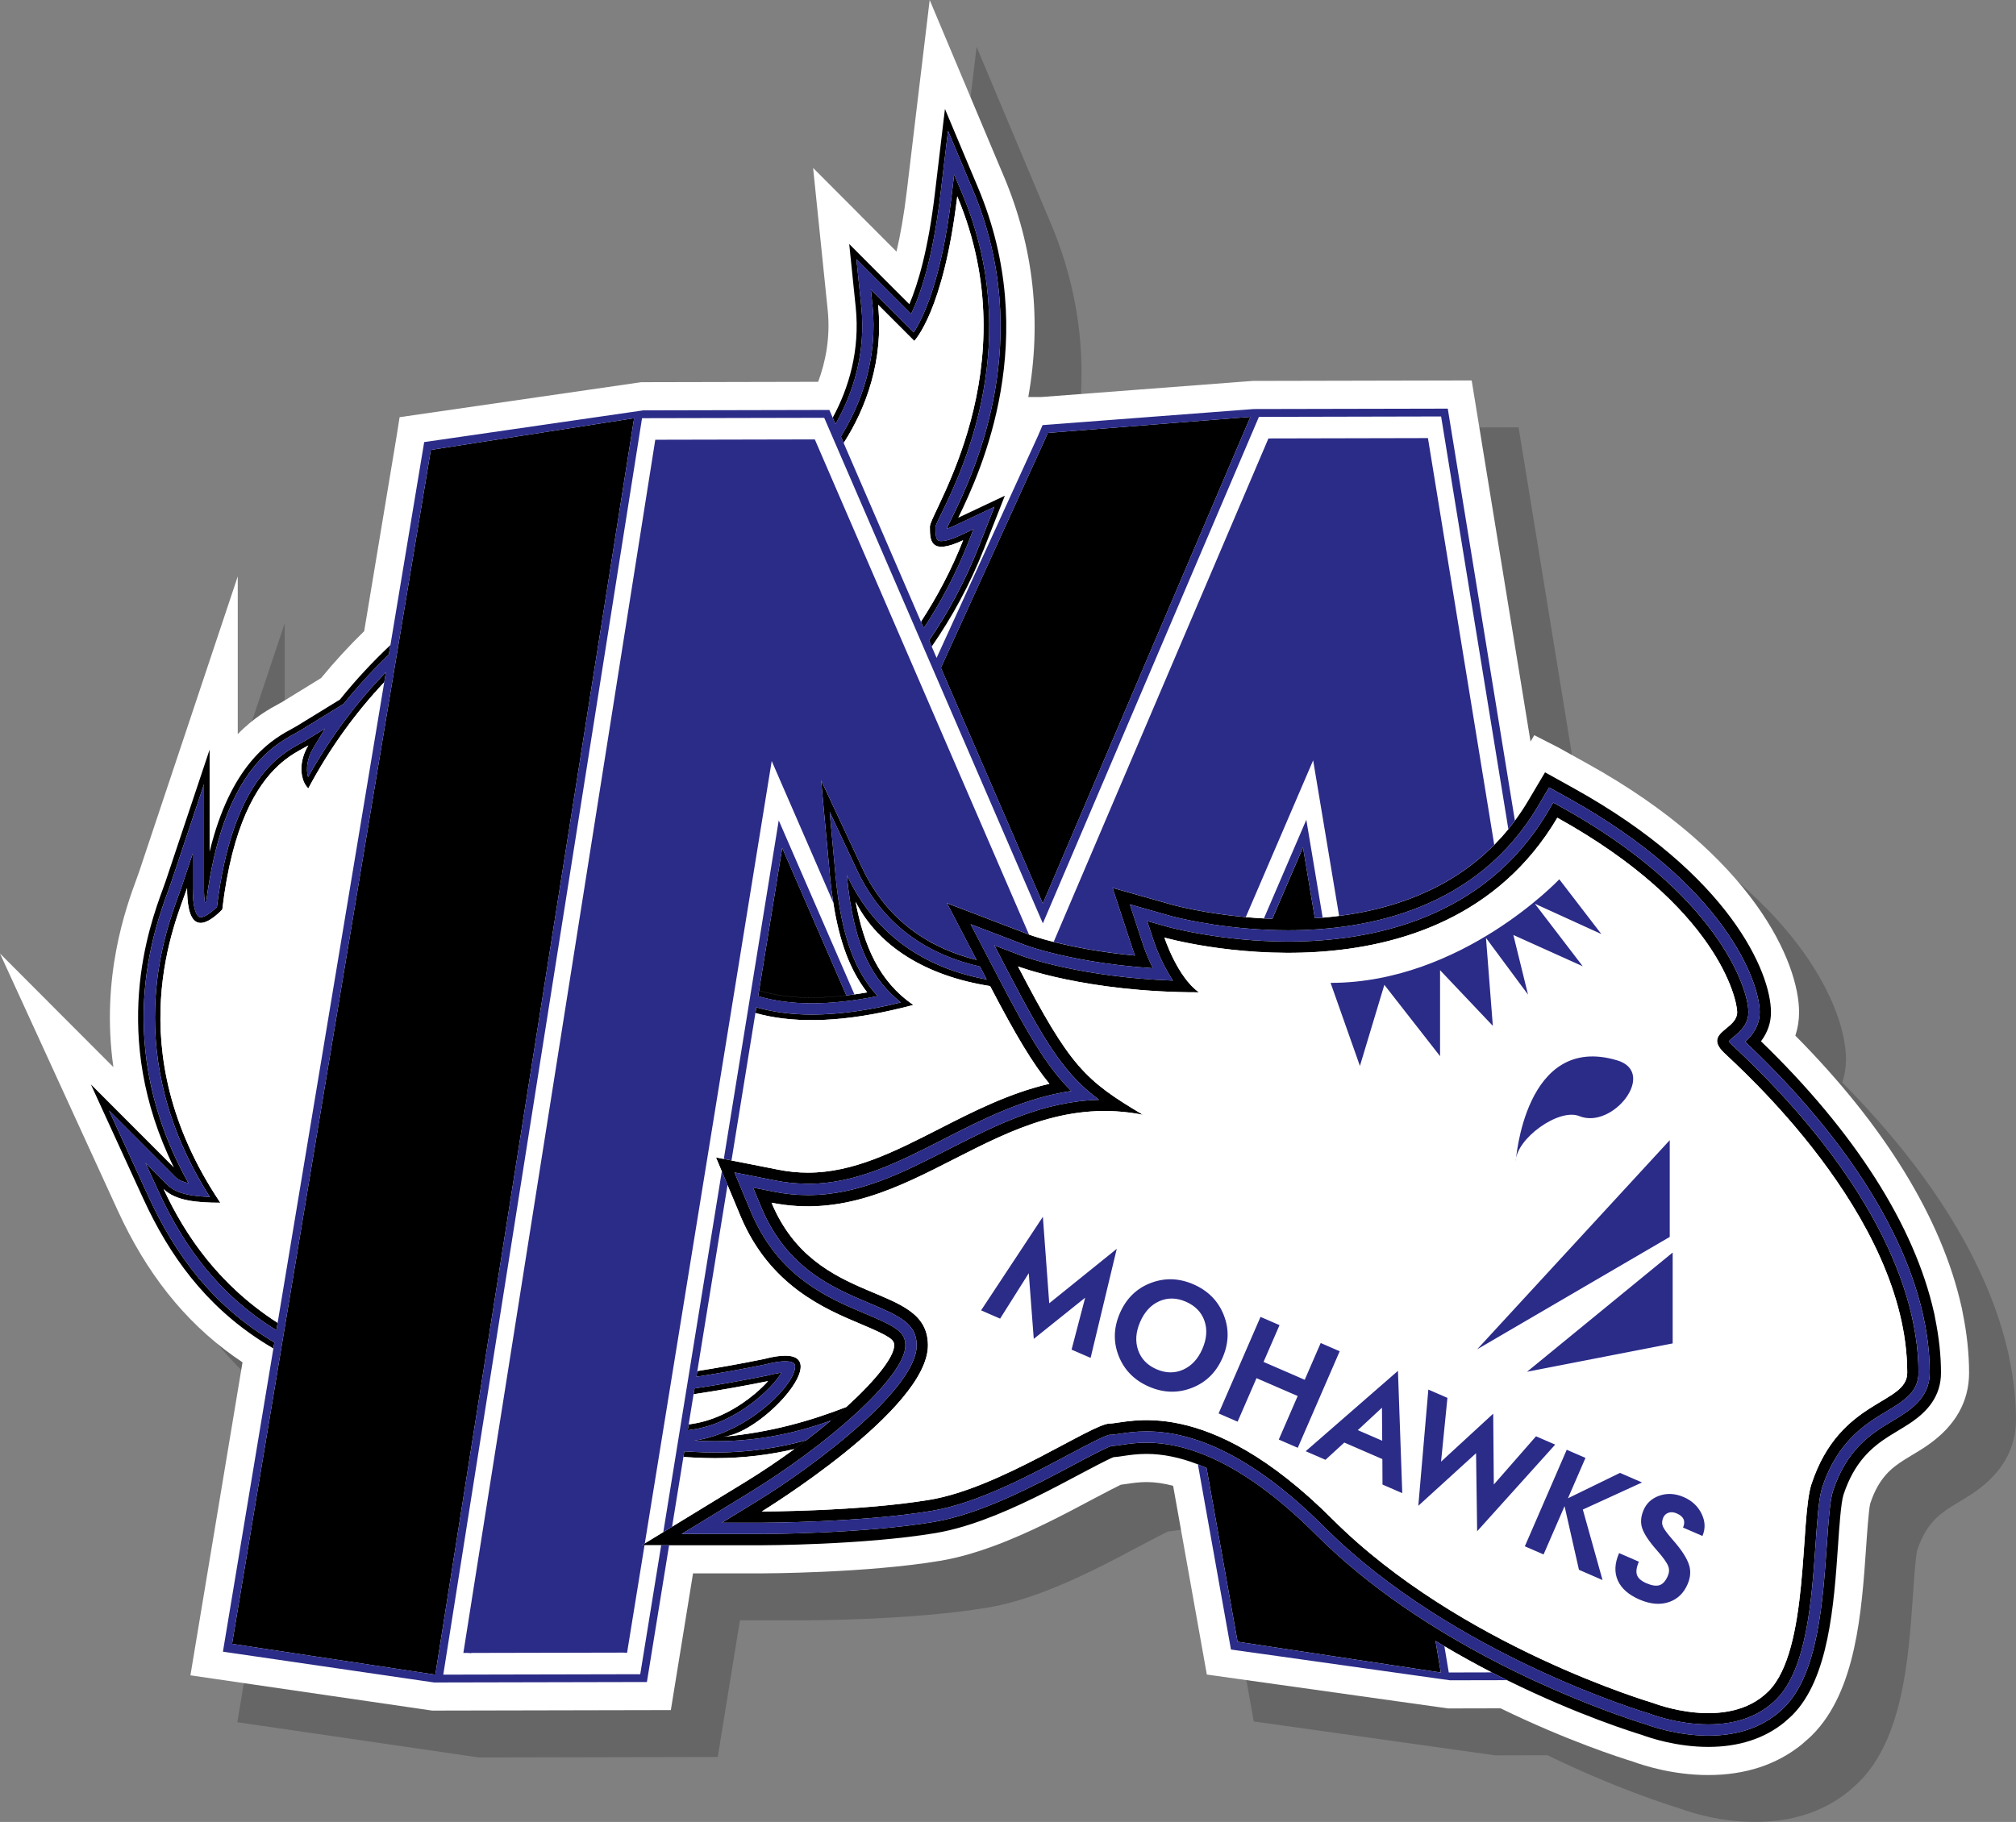
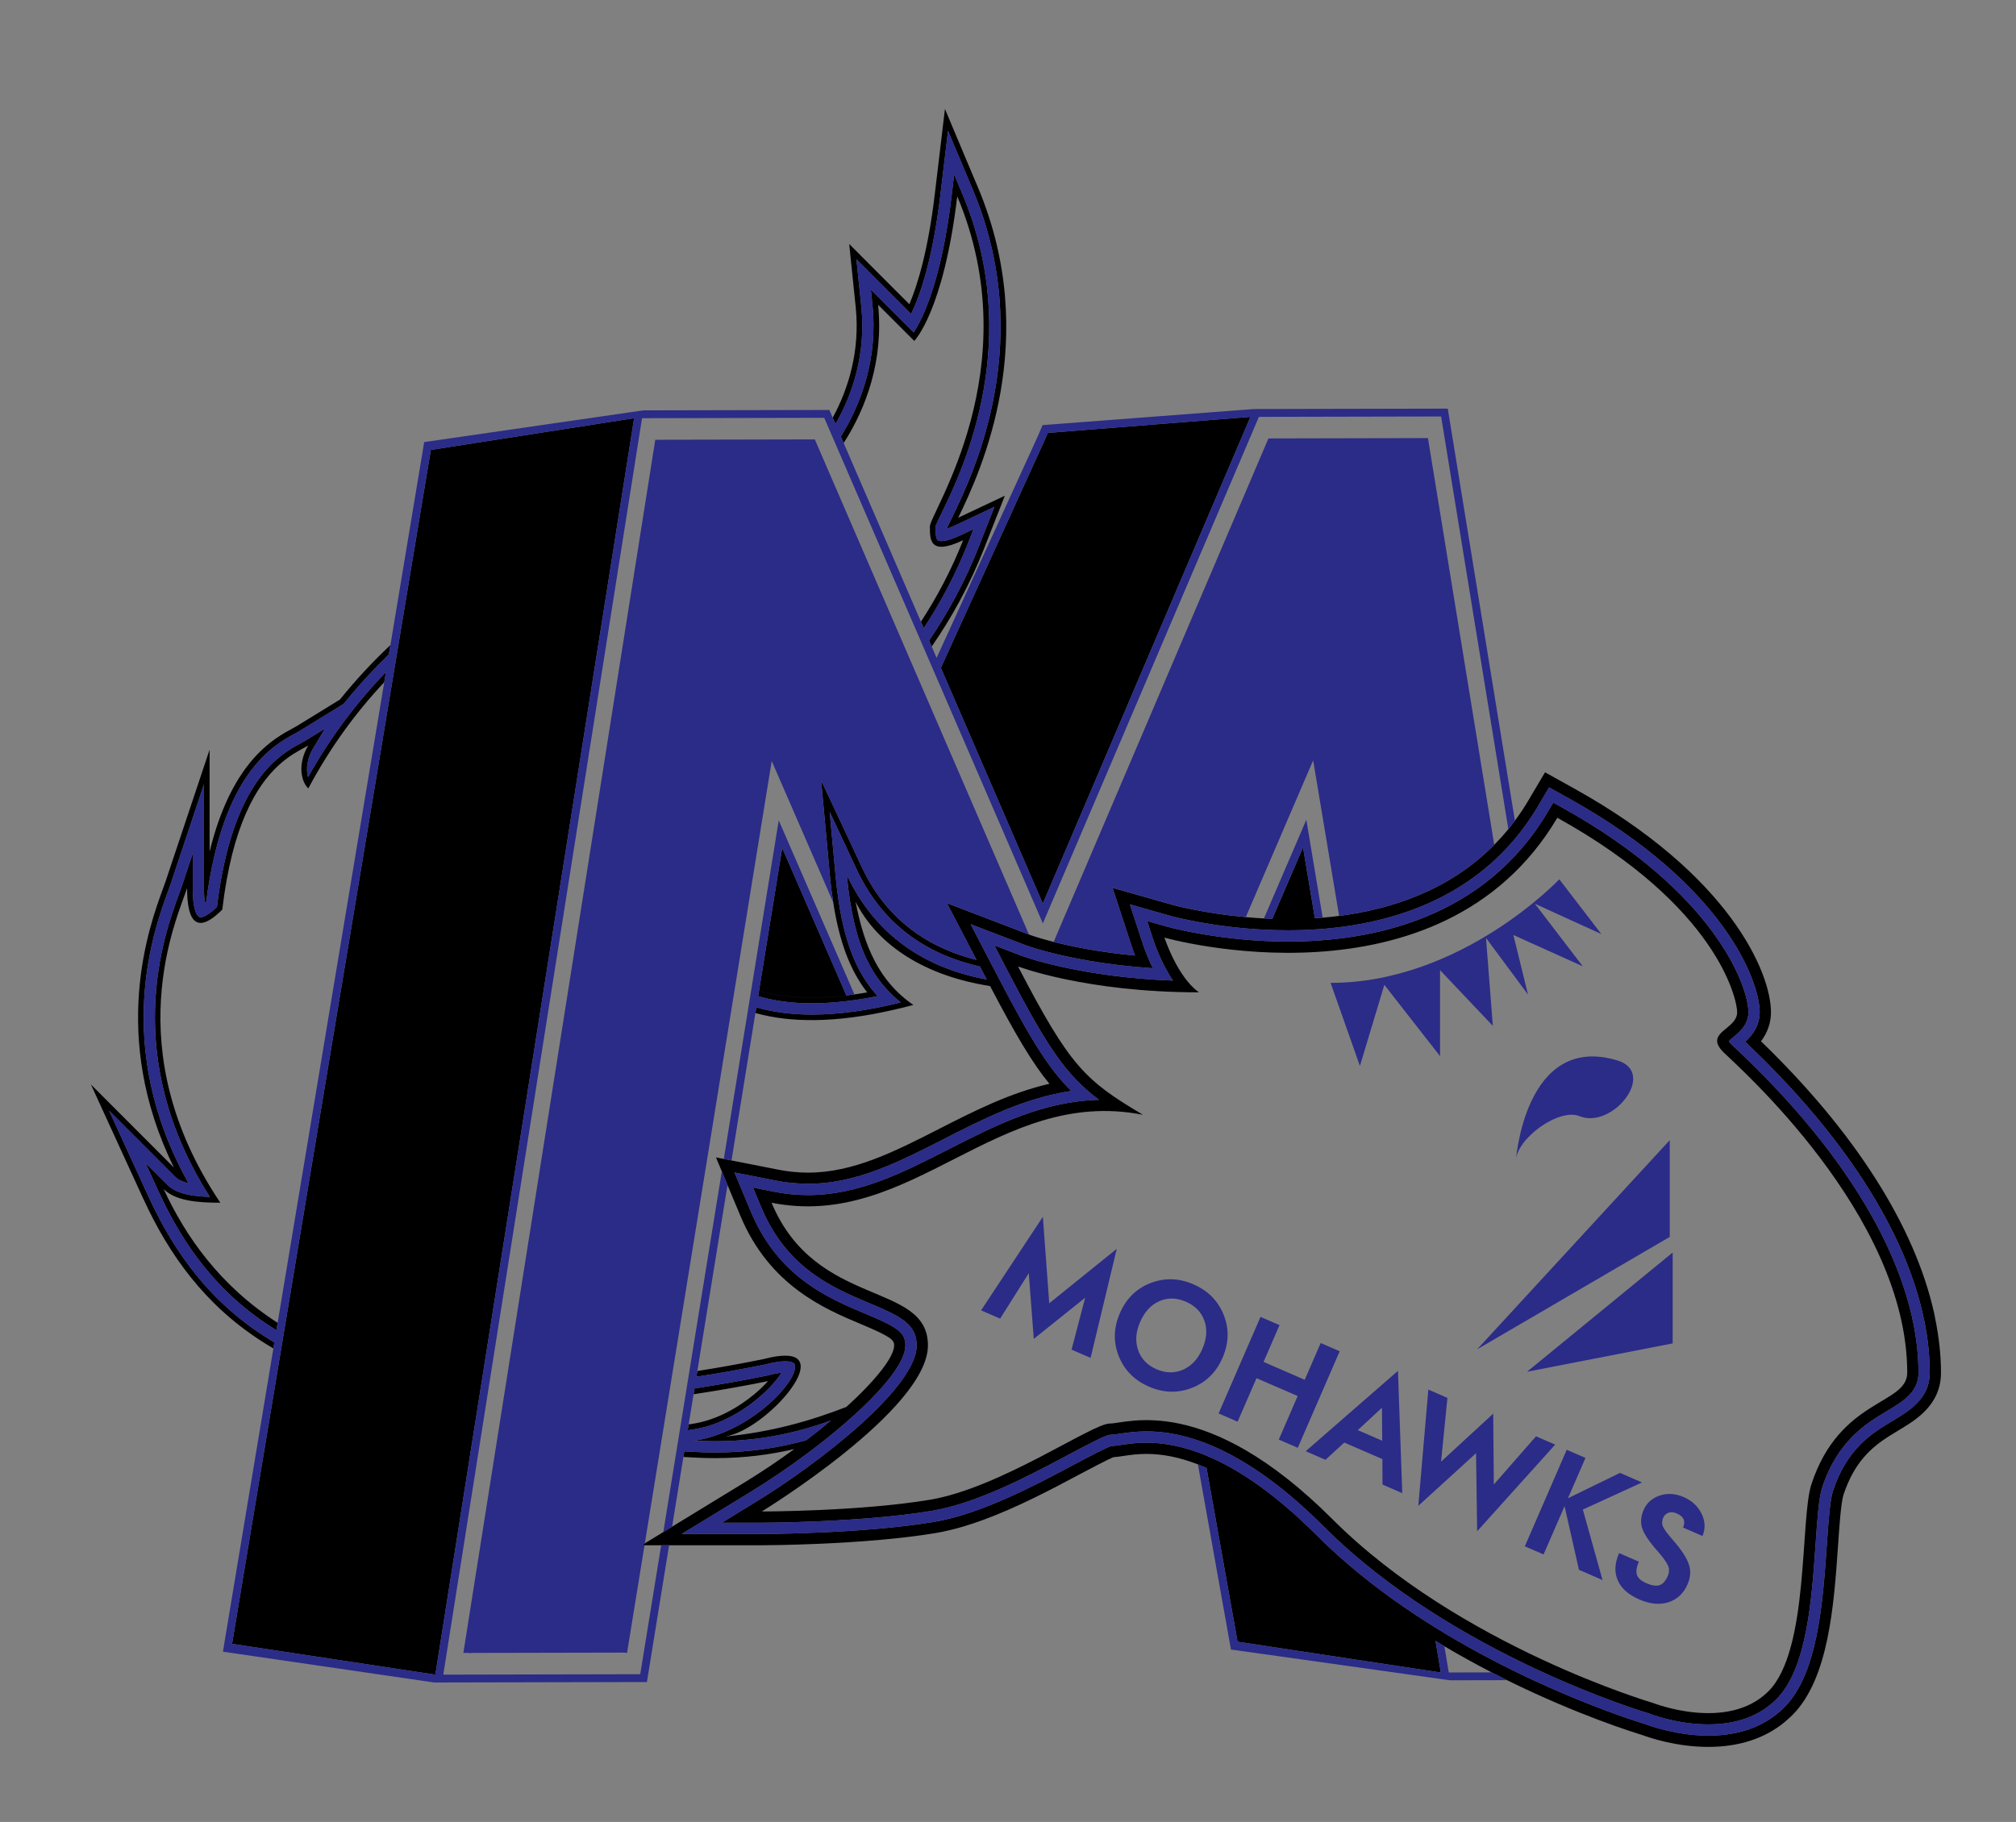
<svg xmlns="http://www.w3.org/2000/svg" version="1.1" id="Layer_1_copy" x="0px" y="0px" width="257.84px" height="233.081px" viewBox="-11.625 -13.94 257.84 233.081" enable-background="new -11.625 -13.94 257.84 233.081" xml:space="preserve">
  <rect x="-11.625" y="-13.94" width="257.84" height="233.081" fill="#808080" stroke="none" />
-   <path opacity="0.2" enable-background="new    " d="M212.86,219.141c-4.438,0-8.148-1.173-9.646-1.723  c-1.564-0.479-8.371-2.654-16.924-6.813l-6.702,0.015l-30.862-4.336l-4.312-24.144c-1.19-0.32-2.333-0.48-3.409-0.48  c-0.906,0-1.711,0.117-2.357,0.211c-0.291,0.045-0.604,0.093-0.933,0.133c-0.539,0.26-1.608,0.801-3.435,1.773l-0.129,0.068  c-3.66,1.949-8.182,4.355-12.866,6.064l-0.524,0.184c-0.267,0.096-0.531,0.188-0.798,0.276c-0.333,0.11-0.672,0.216-1.01,0.319  l-0.297,0.094c-1.415,0.421-2.773,0.74-4.05,0.953c-9.53,1.589-22.675,1.605-22.807,1.605h-8.788l-2.838,17.49l-30.534,0.064  l-30.91-4.51l6.662-40.045c-6.441-4.279-11.45-10.177-15.265-17.955c-0.245-0.498-0.484-1.005-0.718-1.515L-5.623,114.05  l14.501,14.525c-1.633-11.525,1.634-20.443,2.955-24.05c0.139-0.376,0.25-0.691,0.34-0.948l12.611-37.774v20.181  c2.115-2.183,4.107-3.26,5.321-3.917c0.147-0.08,0.245-0.129,0.324-0.178l5.016-3.083c1.708-2.085,3.555-4.096,5.508-5.996  l4.116-24.756l0.415-2.619l30.899-4.477l22.633-0.049c0.922-2.476,1.584-5.619,1.218-9.2l-1.866-18.165l10.665,10.693  c0.484-2.06,0.953-4.635,1.331-7.828l1.293-10.838l1.621-13.512l8.442,20.089l1.059,2.507c3.806,9.048,4.84,18.482,3.111,28.193  h1.69l27.003-2.058l28.014-0.06l7.526,46.192l0.481-0.81l3.117,1.595l3.678,2.043c21.369,11.857,27.07,25.566,27.07,31.799  c0,1.04-0.158,2.043-0.476,3.001c11.396,11.482,18.723,23.416,21.239,34.636l0.043,0.172c0.039,0.177,0.068,0.338,0.097,0.5  l0.024,0.146c0.543,2.644,0.817,5.229,0.817,7.668c0.002,3.681-1.753,6.781-5.213,9.213c-0.231,0.16-0.39,0.269-0.544,0.37  c-0.512,0.335-1.002,0.631-1.451,0.898c-0.367,0.221-0.754,0.453-1.141,0.699c-1.577,1.01-3.211,2.272-4.292,5.551  c-0.197,0.75-0.431,4.152-0.528,5.606c-0.566,8.194-1.271,18.388-6.895,24.011c-0.27,0.271-0.557,0.523-0.846,0.772l-0.092,0.078  c-0.148,0.14-0.271,0.249-0.396,0.353C221.604,217.823,217.58,219.141,212.86,219.141z" />
-   <path fill="#FFFFFF" d="M206.86,213.141c-4.438,0-8.148-1.173-9.646-1.723c-1.564-0.479-8.371-2.654-16.924-6.813l-6.702,0.015  l-30.862-4.336l-4.312-24.144c-1.19-0.32-2.333-0.48-3.409-0.48c-0.906,0-1.711,0.117-2.357,0.211  c-0.291,0.045-0.604,0.093-0.933,0.133c-0.539,0.26-1.608,0.801-3.435,1.773l-0.129,0.068c-3.66,1.949-8.182,4.355-12.867,6.064  l-0.524,0.184c-0.266,0.096-0.531,0.188-0.797,0.276c-0.333,0.11-0.672,0.216-1.01,0.319l-0.297,0.094  c-1.415,0.421-2.773,0.74-4.05,0.953c-9.53,1.589-22.675,1.605-22.807,1.605h-8.788l-2.838,17.49l-30.534,0.064l-30.91-4.51  l6.662-40.045c-6.441-4.279-11.45-10.177-15.265-17.955c-0.245-0.498-0.484-1.005-0.718-1.515l-15.033-32.824l14.501,14.525  c-1.633-11.525,1.634-20.443,2.955-24.05c0.139-0.376,0.25-0.691,0.34-0.948l12.611-37.774v20.181  c2.115-2.183,4.107-3.26,5.321-3.917c0.147-0.08,0.245-0.129,0.324-0.178l5.016-3.083c1.708-2.085,3.555-4.096,5.508-5.996  l4.116-24.756l0.415-2.619l30.899-4.477l22.633-0.049c0.922-2.476,1.584-5.619,1.218-9.2L92.369,7.545l10.665,10.693  c0.484-2.06,0.953-4.635,1.331-7.828l1.293-10.838l1.621-13.512l8.442,20.089l1.059,2.507c3.805,9.048,4.839,18.482,3.11,28.193  h1.691l27.003-2.058l28.013-0.06l7.527,46.192l0.48-0.81l3.119,1.595l3.678,2.043c21.367,11.857,27.07,25.567,27.07,31.799  c0,1.04-0.16,2.043-0.477,3.001c11.396,11.482,18.723,23.416,21.238,34.635l0.045,0.172c0.039,0.178,0.068,0.34,0.096,0.502  l0.025,0.145c0.541,2.645,0.816,5.229,0.816,7.668c0.002,3.682-1.753,6.781-5.213,9.213c-0.232,0.16-0.389,0.268-0.544,0.37  c-0.511,0.335-1.002,0.631-1.451,0.897c-0.368,0.222-0.754,0.453-1.141,0.701c-1.577,1.01-3.212,2.271-4.292,5.549  c-0.197,0.75-0.43,4.154-0.528,5.607c-0.567,8.194-1.272,18.389-6.894,24.012c-0.271,0.271-0.557,0.522-0.848,0.771l-0.091,0.078  c-0.147,0.14-0.271,0.249-0.397,0.354C215.604,211.823,211.58,213.141,206.86,213.141z" />
  <path d="M121.749,101.65l-13.037-30.156l13.367-29.34l0.299-0.708l25.92-2.056l-0.133,0.314L121.749,101.65z M85.457,112.783  c1.946,0.594,4.205,0.904,6.745,0.904c1.394,0,2.875-0.104,4.417-0.289l-8.202-18.865L85.457,112.783z M69.476,39.561l-25.997,4.056  L18.056,196.354l25.998,3.942L69.476,39.561z M77.202,163.682l-0.121,0.743c3.078-0.463,6.247-1.014,9.526-1.68  c-0.478,0.528-1.064,1.099-1.74,1.664c-2.029,1.696-4.867,3.356-8,3.813l-0.412,0.062l-0.121,0.746l0.636-0.093  c5.557-0.811,10.15-5.225,11.348-7.262h-0.001c-0.396,0.039-0.952,0.133-1.708,0.334C83.368,162.671,80.24,163.221,77.202,163.682z   M7.338,139.074l-1.671-3.646l-3.342-7.291l0.003,0.004l5.667,5.672l2.833,2.836c0.378,0.377,0.995,0.623,1.659,0.781l0,0  c-9.849-17.607-4.433-32.406-2.596-37.421c0.147-0.405,0.27-0.745,0.365-1.023l1.401-4.197l2.806-8.4v0.006v8.851v4.429  c0,0.854,0.054,1.449,0.118,1.856c0,0,0.001-0.001,0.002-0.001c0.053-0.043,0.11-0.09,0.17-0.142  c2.125-16.498,8.619-20.01,11.408-21.52c0.199-0.108,0.376-0.203,0.521-0.291L29.2,78.03l3.136-1.928c0,0,0,0,0-0.001  c1.379-1.723,2.813-3.33,4.286-4.838c0.491-0.502,0.986-0.994,1.484-1.475l0,0l0.201-1.204c-2.233,2.099-4.398,4.411-6.454,6.968  l-3.032,1.865l-2.51,1.541c-0.135,0.083-0.301,0.172-0.494,0.276c-2.322,1.256-7.159,3.874-10.077,13.716  c-0.194,0.656-0.38,1.344-0.557,2.066v-8.628V81.96l-1.402,4.2l-2.806,8.4l-1.4,4.192c-0.095,0.276-0.215,0.612-0.361,1.01  c-1.742,4.754-6.888,18.794,1.404,35.658l-2.113-2.113l-5.671-5.678L0,124.789l1.67,3.646l3.341,7.293l1.672,3.646  c0.22,0.48,0.446,0.957,0.678,1.43c3.475,7.086,8.296,13.283,15.978,17.758l0.128-0.768C15.56,153.109,10.769,146.552,7.338,139.074  z M77.025,171.794l-1.128-0.063l-0.116,0.715l1.273,0.072c0.936,0.053,1.867,0.08,2.773,0.08c3.767,0,7.115-0.453,10.143-1.162  c0.515-0.375,1.022-0.75,1.514-1.125c-3.407,0.938-7.245,1.567-11.657,1.567c-0.887,0-1.793-0.026-2.693-0.079  c-0.013-0.001-0.026,0-0.039-0.001L77.025,171.794z M97.608,23.329l0.209,2.014c0.569,5.553-0.901,10.396-2.941,14.152l0,0  l0.271,0.625l0.084,0.195l0.001,0.002c2.248-3.936,3.911-9.104,3.3-15.047l-0.208-2.016l-0.415-4.035l2.867,2.871l1.43,1.432  l2.701,2.701c1.137-2.348,2.761-6.956,3.75-15.304l0.322-2.709l0.644-5.417l0,0l1.599,3.802l0.516,1.229l0.257,0.612l0.8,1.902  c8.043,19.128,0.312,35.875-2.599,41.801c-0.255,0.521-0.602,1.223-0.734,1.544c0,0.003,0,0.009,0,0.014c0,0.001,0,0.001,0,0.003  c0.286-0.094,0.67-0.241,1.175-0.478l1.636-0.77l3.279-1.548l0.003-0.001l-1.327,3.377l-0.662,1.686  c-1.742,4.433-3.906,8.426-6.365,12.033l0.331,0.766l0.002,0.005c2.595-3.745,4.879-7.901,6.702-12.54l0.662-1.687l1.328-3.376  l0.664-1.69l-0.006,0.003l-1.635,0.773l-3.281,1.549l-1.043,0.492c0-0.001,0.001-0.002,0.002-0.003  c3.01-6.132,10.63-22.979,2.535-42.232L112.4,7.543l-2.113-5.03L109.231,0l-0.324,2.707l-0.645,5.417l-0.322,2.709  c-0.854,7.209-2.175,11.59-3.26,14.147l0,0l-1.966-1.965l-1.429-1.431l-2.866-2.873l-1.433-1.438v0.001l0.207,2.018L97.608,23.329z   M23.726,156.23C23.727,156.232,23.727,156.232,23.726,156.23l0.158-0.941c0,0,0,0-0.001-0.001  c-7.457-4.802-11.795-11.118-14.579-17.114c1.5,1.5,4.25,1.75,7.25,1.75c-13.25-19.75-5.581-36.261-4.25-40.25  c0,0.469,0.015,0.919,0.047,1.341c0.146,1.899,0.657,3.227,1.83,3.105c0.652-0.068,1.509-0.583,2.623-1.696  c1.276-10.869,4.424-15.857,7.11-18.373c0.662-0.62,1.295-1.09,1.866-1.46c0.064-0.042,0.127-0.083,0.19-0.122  c0.251-0.157,0.488-0.295,0.708-0.419c0.356-0.2,0.671-0.364,0.925-0.508c0.072-0.041,0.139-0.08,0.201-0.118  c-0.589,0.974-0.887,2.052-0.888,3.035c0,0.287,0.032,0.562,0.083,0.827c0.122,0.645,0.384,1.217,0.805,1.637  c2.817-5.286,6.124-9.769,9.714-13.586v0.001l0,0l0.216-1.295c0,0,0,0.001-0.001,0.001c-3.655,3.774-7.043,8.209-9.958,13.43v-0.001  c-0.309-1.039-0.088-2.46,0.645-3.676l1.535-2.538l-0.001,0.001l-2.527,1.55c-0.16,0.099-0.355,0.203-0.579,0.325  c-2.628,1.421-8.766,4.743-10.728,20.954c-1.232,1.186-1.864,1.319-2.084,1.319l0,0c-0.103,0-0.411-0.001-0.678-0.803  c-0.222-0.662-0.334-1.648-0.334-2.93v-4.43l-0.001,0.003l-1.401,4.199c-0.098,0.288-0.226,0.641-0.379,1.058  c-1.881,5.142-7.53,20.568,3.969,38.679c0,0,0,0-0.001,0c-0.054-0.002-0.107-0.007-0.161-0.009  c-1.326-0.052-2.588-0.194-3.618-0.554c-0.644-0.225-1.197-0.534-1.62-0.957l-2.833-2.834l0.001,0.002l1.668,3.643  C11.89,145.542,16.397,151.734,23.726,156.23z M96.277,42.735c2.876-4.464,5.13-10.601,4.402-17.687  c3.125,3.125,4.625,4.625,4.625,4.625s3.75-3.75,5.5-18.5c9.25,22-3.5,40.5-3.5,42.25s0,3.75,4.25,1.75  c-1.491,3.795-3.326,7.248-5.393,10.42v-0.001c0,0,0,0,0,0.001l0,0l0.36,0.832l0,0c2.188-3.323,4.125-6.969,5.704-10.988l0.66-1.683  l0.001-0.003l-1.638,0.771c-1.346,0.632-2.084,0.765-2.466,0.765c-0.336,0-0.473-0.089-0.554-0.22  c-0.027-0.044-0.047-0.092-0.066-0.144c-0.139-0.372-0.139-0.946-0.141-1.471c0.035-0.23,0.464-1.103,0.879-1.947  c2.833-5.767,10.359-22.084,2.567-40.614l-1.057-2.512l-0.001-0.002l-0.321,2.708c-1.332,11.217-3.843,15.973-4.857,17.495  l-4.044-4.044l-1.431-1.431l0.207,2.016c0.69,6.72-1.387,12.508-4.046,16.779L96.277,42.735L96.277,42.735z M86.237,160.619  c1.031-0.271,1.889-0.41,2.551-0.41c1.244,0,1.265,0.439,1.273,0.629c0.099,2.155-5.269,7.76-11.604,9.276  c-0.422,0.101-0.849,0.184-1.279,0.245c7.052,0.408,12.71-0.854,17.46-2.57c0.702-0.594,1.359-1.172,1.984-1.74  c-4.533,1.76-9.635,3.25-15.756,3.813c0.008,0,0.017-0.002,0.024-0.004c-0.008,0.002-0.016,0.002-0.024,0.004  c4.318-0.396,11.693-7.993,9.528-9.928c-0.606-0.541-1.961-0.64-4.34-0.011c-2.946,0.601-5.764,1.101-8.491,1.531l-0.12,0.735  C80.292,161.751,83.218,161.234,86.237,160.619z M232.883,167.975c-0.136,0.094-0.271,0.187-0.405,0.274  c-0.457,0.3-0.902,0.567-1.312,0.812c-0.405,0.242-0.819,0.492-1.235,0.758c-2.164,1.387-4.394,3.262-5.777,7.459  c-0.323,0.988-0.543,4.169-0.699,6.49c-0.525,7.592-1.18,17.039-5.846,21.709l-0.002,0.002c-0.236,0.237-0.49,0.451-0.742,0.67  c-0.104,0.09-0.201,0.189-0.309,0.276c-2.559,2.067-5.813,3.115-9.695,3.115c-4.037,0-7.459-1.147-8.494-1.535  c-0.833-0.252-8.12-2.494-17.239-7c-0.001-0.001-0.003-0.001-0.004-0.002l0,0c-0.646-0.317-1.301-0.649-1.964-0.992  c-0.002-0.001-0.006-0.003-0.008-0.004c-1.963-1.012-3.989-2.127-6.041-3.343c-0.002-0.001-0.004-0.002-0.006-0.003  c-0.373-0.222-0.748-0.447-1.123-0.677c-0.002-0.002-0.004-0.002-0.006-0.004l0.676,4.041v0.002l-25.994-3.94l-3.969-22.228  c-0.371-0.164-0.739-0.316-1.105-0.459c-0.002,0-0.003-0.002-0.004-0.002c-2.275-0.881-4.471-1.336-6.572-1.336  c-1.18,0-2.175,0.146-2.9,0.252c-0.446,0.068-0.894,0.138-1.33,0.168h-0.002c-0.773,0.31-3.316,1.657-4.188,2.123l-0.125,0.066  c-3.53,1.88-7.945,4.23-12.407,5.859c-0.137,0.049-0.273,0.094-0.41,0.143c-0.269,0.096-0.538,0.191-0.807,0.281  c-0.314,0.104-0.628,0.201-0.941,0.298c-0.091,0.026-0.183,0.06-0.273,0.086c-1.215,0.361-2.423,0.651-3.605,0.851  c-9.24,1.539-22.085,1.558-22.214,1.558h-2.557h-5.119h-2.559H73.95h-0.001h-0.002h-1.01h-0.002h-2.127h-0.002H70.45l0.006-0.004  l0.386-0.236l2.365-1.444l1.124-0.688l0.484-0.295L77,179.74l4.368-2.67l2.184-1.334c2.278-1.394,4.427-2.846,6.418-4.299  c0.515-0.375,1.022-0.75,1.514-1.125c1.117-0.851,2.173-1.693,3.155-2.521c0.702-0.592,1.359-1.17,1.984-1.74  c3.796-3.453,6.113-6.416,6.113-7.873c0-0.697-0.348-1.088-4.255-2.729c-4.651-1.955-11.678-4.908-15.416-13.857l-0.519-1.248  l-1.041-2.487l-0.081-0.193l-0.001-0.003l-0.437-1.05l-0.292-0.695l-0.001-0.003l-0.746-1.788l1.006,0.197l0.982,0.193l0.657,0.129  l1.324,0.262l2.651,0.522l1.326,0.263c1.269,0.252,2.549,0.383,3.809,0.383c5.811,0,11.094-2.695,16.688-5.547l0.123-0.064  c4.415-2.25,8.942-4.561,14.079-5.758c-2.128-2.576-4.264-6.141-7.582-12.496c-0.001-0.002-0.001-0.003-0.002-0.004  c-8.14-1.268-14.289-5.051-17.202-10.778c0,0.002,0.001,0.004,0.001,0.006c0-0.001-0.001-0.003-0.002-0.005  c1.079,5.592,2.952,10.158,7.391,13.193c-0.855,0.232-1.676,0.427-2.493,0.615c-7.458,1.726-13.333,1.66-17.708,0.416v0.002  c0,0,0,0-0.001,0l0,0l0.119-0.73c2.09,0.604,4.458,0.93,7.089,0.93c3.417,0,7.237-0.521,11.369-1.553c0,0,0.001,0,0.002,0  c-3.334-2.758-5.988-6.541-6.893-16.318c0,0,0,0,0-0.001c3.614,7.702,9.978,11.925,17.891,13.379l-0.698-1.34l-0.159-0.307  l-0.002-0.005c-6.041-1.367-12.173-4.763-15.727-12.341l-3.496-7.456v0.002l0,0l0.758,8.201c0.753,8.133,2.67,12.393,5.378,15.375  c-3.023,0.612-5.849,0.922-8.421,0.922c-2.569,0-4.864-0.316-6.859-0.914l0.115-0.709c1.946,0.592,4.205,0.903,6.745,0.903  c1.394,0,2.877-0.104,4.419-0.289c0.343-0.041,0.684-0.079,1.033-0.131c0.537-0.076,1.079-0.16,1.631-0.258  c-2.185-2.809-3.566-6.484-4.338-11.488c0-0.004-0.001-0.008-0.001-0.011c-0.163-1.058-0.309-2.153-0.418-3.336l-0.757-8.201  l-0.377-4.101l0.002,0.006l1.744,3.723l3.495,7.456c3.316,7.07,8.969,10.379,14.633,11.797l-0.002-0.004l-1.146-2.205l-0.876-1.682  l-1.756-3.369l0.006,0.002l3.542,1.355l1.771,0.678l3.543,1.355l1.625,0.621l0.144,0.055c0.233,0.086,1.272,0.447,3.022,0.893  c2.299,0.584,5.828,1.312,10.402,1.746c-0.001-0.002-0.001-0.003-0.002-0.004c-0.174-0.453-0.288-0.787-0.34-0.945l-0.422-1.278  l-0.846-2.579l-0.422-1.285l-0.845-2.572h0.002l2.604,0.737l1.301,0.37l2.604,0.738l1.305,0.369  c0.197,0.052,3.943,1.052,9.225,1.531c0.746,0.067,1.521,0.124,2.324,0.167c0.35,0.02,0.709,0.032,1.068,0.045l3.928-9.14  l1.515,9.07c0.331-0.021,0.664-0.046,1-0.074c0.692-0.058,1.394-0.132,2.101-0.222c6.783-0.867,14.142-3.325,19.842-9.095  c0.621-0.631,1.226-1.301,1.806-2.012l0.001-0.001c0.285-0.349,0.563-0.707,0.837-1.077l0.001-0.001  c0.598-0.809,1.172-1.66,1.71-2.57l0.355-0.603l0.716-1.208l0.355-0.601l0.715-1.204l0,0l1.225,0.678l0.611,0.34l1.227,0.682  l0.61,0.34c19.95,11.071,25.222,23.584,25.222,28.653c0,1.344-0.429,2.588-1.277,3.715c12.012,11.6,19.645,23.635,22.129,34.709  c0.013,0.058,0.031,0.115,0.043,0.172c0.043,0.19,0.066,0.377,0.104,0.566c0.483,2.369,0.746,4.696,0.746,6.961  c0,3.096-1.845,4.973-3.683,6.266C232.917,167.951,232.899,167.962,232.883,167.975z M230.435,167.826  c2.117-1.268,4.75-2.842,4.75-6.15c-0.004-12.939-8.383-27.967-23.603-42.34c0.84-0.771,1.853-1.975,1.853-3.787  c0-3.84-4.396-16.248-24.481-27.396l-0.613-0.34l-1.224-0.68l-0.613-0.339l-0.001,0.001l-0.003-0.002l-0.355,0.602l-0.713,1.208  l-0.355,0.603c-7.766,13.112-21.664,15.866-31.955,15.866c-7.264,0-13.115-1.349-14.646-1.737c-0.219-0.055-0.349-0.09-0.382-0.1  l-1.303-0.369l-2.604-0.74l-1.301-0.371l0,0l-0.004-0.001l0.421,1.286l0.843,2.578l0.422,1.278c0.058,0.174,0.483,1.465,1.263,3.031  c-6.042-0.4-10.614-1.351-13.354-2.063c-0.061-0.017-0.111-0.03-0.17-0.046c-0.207-0.055-0.412-0.109-0.596-0.16  c-0.079-0.022-0.143-0.041-0.217-0.063c-0.15-0.043-0.305-0.087-0.438-0.125c-0.083-0.025-0.149-0.047-0.226-0.068  c-0.105-0.032-0.221-0.066-0.313-0.096c-0.027-0.009-0.045-0.015-0.068-0.021c-0.439-0.139-0.729-0.24-0.846-0.282l-0.416-0.157  l-1.348-0.517l-3.544-1.356l-1.774-0.677l0,0l-0.004-0.001l0.878,1.686l1.753,3.367l0.875,1.674  c4.234,8.153,6.574,11.854,9.371,14.604c-5.99,0.896-11.171,3.537-16.207,6.104l-0.14,0.074c-5.753,2.932-11.187,5.702-17.341,5.703  c-0.138,0-0.277-0.018-0.416-0.021c-1.222-0.024-2.455-0.146-3.673-0.389l-0.797-0.158l-0.527-0.105l-2.323-0.458l-0.332-0.065  l-0.167-0.033l-1.152-0.227v0.001l-0.004-0.001l0.519,1.244l1.04,2.492l0.521,1.245c3.196,7.655,8.814,10.579,13.342,12.532  c0.445,0.19,0.883,0.377,1.304,0.555c0.238,0.1,0.466,0.195,0.685,0.289c3.345,1.429,4.45,2.125,4.45,3.768  c0,4.102-10.316,12.945-19.873,18.789l-2.183,1.336l-4.37,2.668l-2.185,1.334h0.007l-0.003,0.002h2.561h5.12h2.558  c0.127,0,12.837-0.018,21.977-1.537c6.075-1.014,12.972-4.688,18.007-7.369l0.102-0.053c1.381-0.736,3.916-2.086,4.602-2.291  c0.426-0.018,0.885-0.084,1.456-0.174c0.763-0.109,1.807-0.26,3.063-0.26c2.444,0,4.992,0.552,7.631,1.646  c4.465,1.852,9.188,5.256,14.125,10.193c13.599,13.602,32.969,21.092,39.682,23.398c1.359,0.469,2.214,0.729,2.382,0.778  c0.644,0.244,4.053,1.464,8.037,1.464c4.04,0,7.313-1.224,9.726-3.64c4.284-4.285,4.918-13.433,5.43-20.819  c0.195-2.798,0.397-5.687,0.771-6.814C224.608,171.316,227.836,169.382,230.435,167.826z M135.007,169.177c-0.001,0-0.001,0-0.002,0  c-1.404,0-2.527,0.168-3.348,0.289c-0.586,0.091-0.989,0.146-1.352,0.146c-0.562,0.045-3.324,1.514-5.152,2.488l-0.094,0.049  c-4.934,2.629-11.677,6.223-17.518,7.194c-9.012,1.502-21.613,1.519-21.74,1.519H85.8h-2.553h-0.003h-2.55l2.178-1.334l2.18-1.336  c7.951-4.861,20.564-14.594,20.564-20.019c0-2.728-2.068-3.723-6.026-5.387c-4.721-1.988-10.591-4.457-13.866-12.312l-0.519-1.246  l-0.519-1.246l0,0l1.324,0.263l1.324,0.264c1.455,0.289,2.923,0.438,4.368,0.438c0,0,0,0,0.001,0c6.512,0,12.105-2.854,18.025-5.876  l0.133-0.067c5.843-2.979,11.875-6.058,19.08-6.246c-4.18-3.113-6.572-6.643-11.645-16.398l-0.872-1.678L115.55,107h-0.001  l1.77,0.676l1.768,0.676c0.313,0.115,7.537,2.724,19.307,3.156c0.002,0,0.002,0,0.002,0c-1.556-2.309-2.418-4.926-2.459-5.055  l-0.422-1.282l-0.423-1.288v-0.001l1.304,0.371l1.301,0.369c0.279,0.078,6.955,1.892,15.423,1.892h0.001  c10.669,0,25.087-2.876,33.197-16.575l0.355-0.602l0.355-0.602v-0.001l0.611,0.34l0.611,0.34  c19.38,10.756,23.74,22.771,23.74,26.134c0,1.591-1.104,2.507-1.907,3.177c-0.19,0.157-0.468,0.387-0.606,0.537  c0.051,0.069,0.153,0.202,0.344,0.396c0.097,0.094,0.279,0.264,0.533,0.504c15.082,14.164,23.387,28.904,23.39,41.512  c0,2.492-1.968,3.668-4.05,4.914c-2.659,1.594-6.286,3.766-8.271,9.785c-0.432,1.309-0.621,4.037-0.84,7.198  c-0.492,7.12-1.105,15.964-5.012,19.868c-2.135,2.137-5.063,3.221-8.707,3.221c-0.002,0-0.002,0-0.002,0  c-4.127-0.001-7.567-1.391-7.602-1.402c-0.15-0.033-25.099-7.436-41.477-23.814C149.651,173.307,141.987,169.177,135.007,169.177z   M85.804,179.423c0,0,12.5,0,21.5-1.5s20.75-9.75,23-9.75s12.25-4,28.5,12.25s41,23.5,41,23.5s9.5,3.75,14.75-1.5  s4.016-21.993,5.5-26.5c3.625-11,12.25-10.125,12.25-14.25c0-20.25-21.875-39.375-23.5-41c-0.641-0.641-0.852-1.141-0.808-1.565  c0.121-1.168,2.169-1.768,2.51-3.158c0.031-0.127,0.048-0.26,0.048-0.4c0-1.625-2.5-13.5-23-24.875  c-15,25.333-50.25,15.333-50.25,15.333s1.659,5.076,4.418,7c-14.5,0-23.146-3.312-23.146-3.312  c6.667,12.832,8.563,14.562,15.979,18.979c-18.667-3.668-29.5,14.832-47.5,11.25c5.667,13.582,20,10,20,18.25  S85.804,179.423,85.804,179.423z" />
-   <path fill="#FFFFFF" d="M32.336,76.101L32.336,76.101c1.379-1.723,2.813-3.33,4.286-4.838C35.15,72.771,33.716,74.378,32.336,76.101  z M26.161,79.867c-2.789,1.51-9.283,5.022-11.408,21.52c-0.06,0.051-0.117,0.099-0.17,0.142c0,0,0,0,0,0.001  c0.054-0.043,0.112-0.091,0.172-0.143c2.125-16.499,8.618-20.011,11.408-21.52c0.199-0.108,0.376-0.204,0.521-0.291L29.2,78.03  l-2.518,1.546C26.537,79.664,26.36,79.759,26.161,79.867z M94.876,39.495c2.04-3.756,3.51-8.599,2.941-14.152l-0.209-2.014  l-0.415-4.038l-0.207-2.018l-0.001-0.001l0.207,2.019l0.415,4.038l0.209,2.014C98.385,30.895,96.916,35.738,94.876,39.495  L94.876,39.495L94.876,39.495z M11.657,94.788l-1.401,4.197c-0.095,0.278-0.218,0.618-0.365,1.023  c-1.837,5.015-7.253,19.813,2.596,37.42c0.001,0,0.002,0.002,0.003,0.002c-9.85-17.608-4.434-32.407-2.597-37.422  c0.147-0.404,0.269-0.745,0.365-1.023l1.401-4.197l2.804-8.394v-0.006L11.657,94.788z M38.308,68.584  c-2.233,2.099-4.398,4.41-6.454,6.968C33.91,72.995,36.075,70.683,38.308,68.584z M38.108,69.787l0.201-1.204l4.25-25.544  l0.067-0.421h-0.001l-0.067,0.422l-4.25,25.544L38.108,69.787C38.107,69.788,38.107,69.788,38.108,69.787z M103.568,114.296  c0,0,0.001,0,0.002,0c-3.334-2.758-5.988-6.541-6.893-16.318l0,0C97.582,107.753,100.235,111.54,103.568,114.296z M95.243,98.109  l-0.758-8.198l0,0l0.758,8.201c0.753,8.133,2.67,12.393,5.378,15.375h0.001C97.914,110.503,95.996,106.244,95.243,98.109z   M106.52,66.425l0.001,0.002c2.188-3.322,4.125-6.969,5.704-10.988l0.661-1.686l-0.002,0.001l-0.66,1.683  C110.645,59.456,108.708,63.102,106.52,66.425z M23.34,158.563l0.128-0.769c-7.906-4.685-12.698-11.242-16.128-18.721l-1.671-3.646  l-3.34-7.286l-0.003-0.005l3.342,7.291l1.671,3.646c3.431,7.479,8.222,14.036,16.129,18.721L23.34,158.563l-6.455,38.795  l27.012,3.94h0.001l-27.012-3.94L23.34,158.563z M77.08,164.425l-0.625,3.857l-0.121,0.748l0.121-0.746l0.412-0.062  c3.133-0.457,5.971-2.117,8-3.813c0.676-0.565,1.263-1.136,1.74-1.664C83.328,163.412,80.159,163.962,77.08,164.425l0.122-0.743  c3.038-0.461,6.166-1.011,9.406-1.671c0.756-0.2,1.313-0.295,1.708-0.334c0,0,0.001-0.001,0.001-0.002  c-0.396,0.039-0.952,0.134-1.71,0.334c-3.24,0.662-6.368,1.211-9.407,1.673L77.08,164.425z M108.899,51.506  c-0.415,0.844-0.844,1.717-0.879,1.947c0.002,0.525,0.002,1.099,0.141,1.471c0.02,0.051,0.04,0.1,0.066,0.144  c-0.026-0.043-0.046-0.091-0.065-0.142c-0.139-0.372-0.139-0.946-0.141-1.471c0.035-0.23,0.464-1.103,0.879-1.947  c2.833-5.767,10.359-22.085,2.567-40.614l-1.058-2.514l0,0l1.057,2.512C119.258,29.422,111.732,45.739,108.899,51.506z   M235.722,153.975c0.014,0.057,0.031,0.114,0.045,0.172C235.753,154.089,235.735,154.031,235.722,153.975z M111.62,181.336  c0.091-0.027,0.182-0.059,0.273-0.086C111.802,181.277,111.711,181.309,111.62,181.336z M88.788,160.208  c1.244,0,1.265,0.44,1.273,0.629C90.053,160.648,90.032,160.208,88.788,160.208z M183.835,88.473l0.355-0.603l0.716-1.208  l0.356-0.601l0.715-1.204l-0.002-0.001l-0.716,1.204l-0.356,0.601l-0.715,1.208l-0.355,0.603c-0.538,0.909-1.111,1.76-1.709,2.568  l0.001,0.003C182.724,90.235,183.296,89.383,183.835,88.473z M107.94,10.833l0.322-2.709l0.645-5.417L109.231,0l-0.325,2.707  l-0.646,5.417L107.94,10.833c-0.855,7.208-2.176,11.589-3.26,14.146l0,0C105.765,22.423,107.086,18.042,107.94,10.833z   M172.688,39.34l8.599,52.782l-0.001,0.001c-0.58,0.711-1.184,1.381-1.805,2.012c-5.701,5.771-13.061,8.229-19.842,9.095  c-0.707,0.09-1.408,0.164-2.102,0.222c-0.336,0.028-0.669,0.053-1,0.074l-1.516-9.07l-3.928,9.14  c-0.359-0.013-0.719-0.026-1.068-0.045c-0.803-0.043-1.577-0.1-2.323-0.167c-5.281-0.479-9.027-1.479-9.226-1.531l-1.304-0.369  l-2.604-0.738l-1.301-0.37l-2.604-0.737l-0.002-0.005l2.605,0.738l1.301,0.37l2.604,0.738l1.305,0.369  c0.195,0.052,3.941,1.052,9.225,1.531l8.615-20.05l3.32,19.897c6.78-0.867,14.139-3.325,19.84-9.095L171,42.105l-20.401,0.045  l-27.465,64.4c2.301,0.584,5.828,1.313,10.401,1.748c0.001,0.001,0.001,0.002,0.002,0.004c-4.574-0.436-8.104-1.163-10.401-1.747  c-1.75-0.443-2.789-0.806-3.023-0.892l-0.143-0.056l-1.625-0.621l-3.543-1.355l-1.771-0.678l-3.542-1.355l-0.004-0.008l3.548,1.358  l1.771,0.678l3.543,1.355l1.625,0.622L92.588,42.273l-20.405,0.044L47.637,197.52l0.562-0.002l0.446,0.034l0.005-0.034l19.476-0.041  l0.448,0.032l2.232-13.766h2.127h0.002l-2.677,16.5l-25.191,0.053l25.42-160.737l23.302-0.05l13.919,32.188l14.045,32.49  l27.332-64.091l0.299-0.705L172.688,39.34z M157.54,103.45l-2.091-12.515l-5.421,12.614c0.352,0.019,0.709,0.032,1.068,0.045  l3.928-9.14l1.516,9.07C156.871,103.503,157.204,103.479,157.54,103.45z M98.635,97.057l-3.495-7.456l-1.746-3.729v0.008  l1.744,3.723l3.495,7.456c3.316,7.07,8.969,10.378,14.633,11.796l-0.002-0.004C107.602,107.434,101.95,104.125,98.635,97.057z   M112.835,180.953c0.269-0.089,0.538-0.186,0.807-0.281C113.373,180.768,113.104,180.864,112.835,180.953z M81.879,115.462  L70.846,183.5l-0.393,0.24h0.003l0.386-0.236l2.365-1.445l1.124-0.688l0.484-0.295L77,179.74l4.368-2.67l2.184-1.334  c2.278-1.394,4.427-2.846,6.418-4.299c0.515-0.375,1.022-0.75,1.514-1.125c1.117-0.851,2.173-1.693,3.155-2.521  c0.702-0.592,1.359-1.17,1.984-1.74c3.796-3.453,6.113-6.416,6.113-7.873c0-0.697-0.348-1.088-4.255-2.729  c-4.651-1.955-11.678-4.908-15.416-13.857l-0.519-1.248l-1.041-2.487l-0.081-0.193l-0.001-0.003l-0.054,0.333l-0.297,1.826  l-3.509,21.639c2.727-0.432,5.545-0.932,8.491-1.531c2.379-0.629,3.733-0.531,4.34,0.01c2.165,1.936-5.21,9.531-9.528,9.929  c0.008-0.001,0.016-0.003,0.024-0.003c-0.008,0-0.017,0.003-0.024,0.004c6.121-0.563,11.223-2.055,15.756-3.813  c-0.625,0.568-1.282,1.147-1.984,1.74c-0.983,0.826-2.038,1.67-3.155,2.521c-3.407,0.937-7.245,1.566-11.657,1.566  c-0.886,0-1.792-0.025-2.692-0.077c0.9,0.052,1.807,0.079,2.693,0.079c4.412,0,8.25-0.631,11.657-1.566  c-0.492,0.373-0.999,0.75-1.514,1.125c-3.028,0.707-6.376,1.16-10.143,1.16c-0.906,0-1.837-0.026-2.773-0.078l-1.273-0.073  l0.116-0.716l1.128,0.064l-1.129-0.064l-0.116,0.715l-1.447,8.925l-1.124,0.687l7.125-43.935l0.358-2.212l-0.746-1.788l1.006,0.196  l0.982,0.193l0.657,0.131l1.324,0.26l2.651,0.523l1.326,0.264c1.269,0.252,2.549,0.382,3.809,0.382  c5.811,0,11.094-2.695,16.688-5.546l0.123-0.065c4.415-2.25,8.942-4.56,14.079-5.758c-2.128-2.576-4.264-6.14-7.582-12.496  c-0.001-0.002-0.001-0.003-0.002-0.004c-8.14-1.267-14.289-5.052-17.202-10.778c0,0.002,0.001,0.004,0.001,0.006  c0-0.001-0.001-0.003-0.002-0.005c1.079,5.591,2.952,10.158,7.391,13.193c-0.855,0.233-1.676,0.427-2.493,0.614  c-7.458,1.727-13.333,1.66-17.708,0.418l0,0c0,0,0,0-0.001,0v0.002l-3.058,18.855l-0.982-0.191l7.022-43.306l9.679,22.259  c-0.349,0.051-0.69,0.09-1.033,0.131V113.4c-1.542,0.187-3.023,0.289-4.417,0.289c-2.54,0-4.799-0.311-6.745-0.903l2.959-18.25  l-0.001-0.003l-2.959,18.253l-0.115,0.711l0,0l0.115-0.709c1.946,0.592,4.205,0.903,6.745,0.903c1.394,0,2.877-0.104,4.419-0.289  c0.343-0.041,0.684-0.08,1.033-0.131c0.537-0.076,1.079-0.16,1.631-0.258c-2.185-2.809-3.566-6.484-4.338-11.488  c0-0.004-0.001-0.008-0.001-0.011l-7.869-18.097L81.879,115.462z M232.935,167.939c1.84-1.293,3.685-3.172,3.684-6.269  c0-2.264-0.262-4.59-0.747-6.959c0.483,2.369,0.746,4.696,0.746,6.961C236.616,164.768,234.772,166.646,232.935,167.939z   M110.196,52.138c2.911-5.926,10.642-22.673,2.599-41.801l-0.8-1.902l0.799,1.9c8.044,19.128,0.312,35.875-2.599,41.801  c-0.255,0.521-0.601,1.222-0.734,1.544c0,0.004,0,0.011,0,0.017c0,0,0,0,0.001,0c0-0.005,0-0.011,0-0.014  C109.594,53.361,109.941,52.659,110.196,52.138z M148.726,38.39l24.812-0.052l0,0l-24.813,0.052v0.001L148.726,38.39L148.726,38.39z   M111.968,51.801l3.281-1.549l1.635-0.773l0.001-0.004l-1.641,0.776l-3.281,1.549l-1.037,0.49c-0.001,0.001-0.001,0.002-0.002,0.003  L111.968,51.801z M113.566,55.965l0.662-1.686l1.327-3.377l-0.003,0.001l-1.325,3.374l-0.662,1.686  c-1.741,4.433-3.906,8.426-6.365,12.033l0.332,0.769l0,0l-0.331-0.766C109.66,64.391,111.824,60.398,113.566,55.965z M109.623,2.794  l1.599,3.801L109.623,2.794L109.623,2.794z M121.158,41.762l0.559-1.313h-0.003l-0.559,1.314l-12.991,28.463l0.001,0.003  L121.158,41.762z M95.231,40.316L95.231,40.316l-0.084-0.195L95.231,40.316z M142.644,172.264  c4.463,1.853,9.188,5.258,14.123,10.194c13.6,13.601,32.971,21.092,39.683,23.399c-6.716-2.312-26.081-9.801-39.679-23.397  C151.833,177.521,147.106,174.115,142.644,172.264z M91.287,137.484c-1.222-0.024-2.455-0.146-3.673-0.39l-0.797-0.157l0.801,0.16  C88.835,137.341,90.067,137.459,91.287,137.484z M11.432,138.621c1.03,0.359,2.292,0.502,3.618,0.554  C13.724,139.122,12.462,138.98,11.432,138.621z M83.967,136.374l-0.332-0.065l-0.167-0.033l0.172,0.035L83.967,136.374z   M109.048,131.805l0.14-0.076c5.035-2.566,10.215-5.207,16.206-6.103c-2.795-2.75-5.136-6.451-9.37-14.604l-0.875-1.674  l-1.753-3.367l-0.877-1.685l-0.004-0.001l0.878,1.686l1.753,3.367l0.875,1.674c4.234,8.153,6.574,11.854,9.371,14.604  c-5.99,0.896-11.171,3.537-16.207,6.104l-0.14,0.074c-5.753,2.932-11.187,5.702-17.341,5.703h0.001  C97.86,137.505,103.294,134.736,109.048,131.805z M185.077,89.207l0.355-0.603l0.713-1.208l0.354-0.601l-0.003-0.002l-0.355,0.602  l-0.714,1.208l-0.354,0.603c-7.766,13.112-21.664,15.866-31.955,15.866c-7.264,0-13.115-1.349-14.646-1.737  c1.525,0.386,7.383,1.738,14.65,1.738C163.413,105.073,177.312,102.319,185.077,89.207z M121.706,107.659  c0.184,0.051,0.389,0.104,0.595,0.159C122.095,107.764,121.89,107.709,121.706,107.659z M134.567,106.898l-0.422-1.279l-0.844-2.577  l-0.421-1.286l-0.004-0.001l0.421,1.286l0.844,2.578l0.422,1.279c0.057,0.172,0.482,1.465,1.262,3.031  c-6.042-0.402-10.614-1.352-13.354-2.064c2.738,0.714,7.313,1.664,13.356,2.064C135.05,108.365,134.624,107.072,134.567,106.898z   M120.444,107.286c-0.439-0.14-0.729-0.24-0.846-0.282l-0.416-0.158l0.42,0.16C119.72,107.047,120.007,107.148,120.444,107.286z   M85.052,178.191c7.951-4.861,20.564-14.594,20.564-20.019c0-2.728-2.068-3.723-6.026-5.387  c-4.721-1.988-10.591-4.457-13.866-12.312l-0.519-1.246l-0.519-1.246h-0.003l0.519,1.246l0.519,1.246  c3.275,7.854,9.145,10.322,13.866,12.312c3.958,1.664,6.026,2.66,6.026,5.387c0,5.425-12.613,15.158-20.564,20.019l-2.18,1.336  l-2.178,1.334h0.003l2.178-1.334L85.052,178.191z M206.862,206.66L206.862,206.66c-4.125-0.001-7.566-1.391-7.6-1.402  c-0.15-0.033-25.1-7.436-41.478-23.814c-8.136-8.137-15.798-12.266-22.779-12.266c-0.001,0-0.001,0-0.002,0  c6.981,0.002,14.644,4.129,22.778,12.266c16.378,16.379,41.326,23.781,41.476,23.814C199.294,205.27,202.735,206.66,206.862,206.66z   M232.883,167.975c-0.136,0.094-0.271,0.187-0.405,0.274C232.612,168.161,232.747,168.068,232.883,167.975z M135.937,106.453  l-0.422-1.282l-0.423-1.288l-0.003-0.001l0.424,1.289l0.42,1.282c0.043,0.129,0.904,2.746,2.461,5.055c0.002,0,0.002,0,0.002,0  C136.84,109.199,135.978,106.582,135.937,106.453z M109.728,133.07l0.133-0.066c5.843-2.979,11.875-6.059,19.08-6.246  c-4.18-3.113-6.572-6.643-11.645-16.398l-0.872-1.678L115.55,107h-0.004l0.875,1.682l0.872,1.678  c5.072,9.757,7.465,13.285,11.644,16.398c-7.203,0.189-13.234,3.268-19.079,6.246l-0.133,0.068  c-5.92,3.021-11.512,5.873-18.023,5.875c0,0,0,0,0.001,0C98.215,138.947,103.808,136.093,109.728,133.07z M186.317,89.939  l0.354-0.602l0.354-0.602l-0.002-0.001l-0.355,0.603l-0.355,0.602c-8.11,13.697-22.526,16.575-33.195,16.575h0.001  C163.788,106.514,178.206,103.637,186.317,89.939z M82.121,178.298l2.183-1.334c9.557-5.844,19.873-14.688,19.873-18.789  c0-1.645-1.106-2.341-4.454-3.77c3.345,1.429,4.45,2.125,4.45,3.768c0,4.101-10.316,12.945-19.873,18.789l-2.183,1.336l-4.37,2.668  l-2.185,1.334h0.007l2.182-1.334L82.121,178.298z M84.396,141.031l-0.521-1.244l-1.04-2.494l-0.519-1.243l-0.004-0.001l0.519,1.244  l1.04,2.492l0.521,1.245c3.196,7.655,8.814,10.579,13.342,12.532C93.207,151.607,87.591,148.686,84.396,141.031z M11.243,100.504  c0.153-0.417,0.281-0.77,0.379-1.058l1.401-4.199v-0.003l-1.402,4.202C11.524,99.734,11.395,100.087,11.243,100.504  c-1.883,5.141-7.532,20.568,3.968,38.678c0,0,0,0,0.001,0C3.713,121.072,9.362,105.645,11.243,100.504z M121.052,107.471  c0.133,0.039,0.287,0.084,0.438,0.125C121.339,107.555,121.185,107.51,121.052,107.471z M72.53,192.491l1.419-8.747h-0.001  L72.53,192.491z M16.12,102.088c1.962-16.211,8.1-19.533,10.728-20.954c0.224-0.122,0.419-0.226,0.579-0.325l2.527-1.55v-0.001  l-2.528,1.551c-0.161,0.099-0.355,0.203-0.579,0.325C24.219,82.555,18.081,85.877,16.12,102.088  c-1.232,1.186-1.865,1.319-2.084,1.319l0,0C14.256,103.407,14.888,103.274,16.12,102.088z M216.556,206.425  c0.106-0.087,0.203-0.188,0.309-0.276C216.759,206.238,216.662,206.338,216.556,206.425z M37.733,72.043L37.733,72.043  c-3.655,3.773-7.043,8.208-9.958,13.429v0.001C30.689,80.252,34.078,75.818,37.733,72.043z M23.726,156.23  c-7.329-4.496-11.836-10.688-15.078-17.758l-1.668-3.642l-0.002-0.002l1.669,3.644C11.889,145.542,16.398,151.734,23.726,156.23  L23.726,156.23z M224.153,177.277c-0.324,0.988-0.543,4.168-0.7,6.49c-0.526,7.592-1.179,17.039-5.847,21.709h0.002  c4.668-4.67,5.322-14.119,5.848-21.711c0.158-2.322,0.376-5.502,0.701-6.49c1.384-4.195,3.609-6.07,5.773-7.457  C227.767,171.205,225.537,173.08,224.153,177.277z M120.513,107.307c0.094,0.029,0.207,0.063,0.313,0.096  C120.72,107.371,120.604,107.336,120.513,107.307z M173.836,201.018v0.002l-28.024-3.939l-1.281-7.178l1.281,7.18l28.025,3.939  L173.836,201.018l7.286-0.015l0,0L173.836,201.018z M171.979,195.984c-0.002,0-0.002-0.002-0.004-0.002l0.676,4.041h0.002  L171.979,195.984z M179.151,200.007c-1.963-1.012-3.99-2.127-6.043-3.343l0.562,3.355L179.151,200.007z M126.584,174.602  l-0.125,0.067c-3.53,1.88-7.945,4.231-12.407,5.858c4.463-1.627,8.881-3.98,12.411-5.86l0.125-0.065  c0.872-0.466,3.412-1.813,4.187-2.123c0,0,0,0-0.002,0C129.999,172.789,127.456,174.137,126.584,174.602z M27.804,86.922  c-0.421-0.42-0.684-0.992-0.805-1.637c-0.05-0.266-0.083-0.54-0.083-0.827c0.001-0.983,0.298-2.061,0.888-3.035  c-0.062,0.038-0.129,0.077-0.201,0.118c-0.254,0.145-0.569,0.309-0.925,0.508c-0.221,0.124-0.458,0.262-0.708,0.419  c-0.063,0.039-0.126,0.08-0.19,0.122c-0.571,0.37-1.204,0.84-1.866,1.46c-2.686,2.516-5.833,7.504-7.11,18.373  c-1.113,1.113-1.97,1.628-2.623,1.696c-1.173,0.122-1.684-1.207-1.83-3.105c-0.033-0.422-0.047-0.872-0.047-1.341  c-1.331,3.989-9,20.5,4.25,40.25c-3,0-5.75-0.25-7.25-1.75c2.784,5.996,7.122,12.313,14.579,17.114v-0.001l0,0l13.634-81.949v-0.001  C33.928,77.153,30.621,81.636,27.804,86.922z M106.161,65.593c2.067-3.172,3.902-6.625,5.393-10.42c-4.25,2-4.25,0-4.25-1.75  s12.75-20.25,3.5-42.25c-1.75,14.75-5.5,18.5-5.5,18.5s-1.5-1.5-4.625-4.625c0.728,7.086-1.526,13.223-4.402,17.687l0.002,0.004  L106.161,65.593C106.16,65.592,106.161,65.592,106.161,65.593L106.161,65.593z M107.304,177.923c-9,1.5-21.5,1.5-21.5,1.5  s21.25-13,21.25-21.25s-14.333-4.668-20-18.25c18,3.582,28.833-14.918,47.5-11.25c-7.416-4.418-9.312-6.146-15.979-18.979  c0,0,8.646,3.313,23.146,3.313c-2.76-1.924-4.418-7-4.418-7s35.25,10,50.25-15.333c20.5,11.375,23,23.25,23,24.875  c0,0.142-0.018,0.272-0.049,0.4c-0.341,1.392-2.389,1.991-2.51,3.159c-0.044,0.425,0.167,0.925,0.809,1.564  c1.625,1.625,23.5,20.75,23.5,41c0,4.125-8.625,3.25-12.25,14.25c-1.484,4.506-0.25,21.25-5.5,26.5s-14.75,1.5-14.75,1.5  s-24.75-7.25-41-23.5s-26.25-12.25-28.5-12.25S116.304,176.423,107.304,177.923z M167.72,177.076l-0.554-15.643l-11.796,10.28  l2.527,1.099l2.408-2.207l4.869,2.115l0.018,3.258L167.72,177.076z M177.296,181.955l9.982-11.086l-2.451-1.064l-5.398,6.172  l-0.078-9.065l-6.67,6.141l0.816-8.163l-2.441-1.062l-1.283,14.87l7.386-6.729L177.296,181.955z M193.329,188.193l-2.52-9.017  l7.575-3.467l-2.817-1.224l-6.658,3.248l2.242-5.166l-2.398-1.041l-5.359,12.351l2.396,1.041l2.684-6.178l1.84,8.141  L193.329,188.193z M205.991,179.689c-0.477-0.953-1.23-1.652-2.262-2.103c-1.109-0.479-2.17-0.535-3.182-0.164  c-0.93,0.341-1.583,0.938-1.957,1.804c-0.355,0.823-0.422,1.598-0.191,2.313c0.242,0.752,0.873,1.705,1.893,2.858  c0.775,0.877,1.254,1.547,1.439,2.007c0.158,0.405,0.141,0.827-0.047,1.262c-0.287,0.66-0.645,1.056-1.068,1.187  c-0.426,0.133-0.982,0.049-1.67-0.25c-0.646-0.279-1.047-0.623-1.197-1.027c-0.16-0.43-0.082-1.006,0.232-1.729l-2.529-1.1  c-0.576,1.322-0.625,2.504-0.146,3.541c0.459,1.002,1.373,1.799,2.74,2.395c1.416,0.613,2.697,0.717,3.844,0.308  c1.061-0.384,1.83-1.132,2.314-2.246c0.367-0.847,0.439-1.65,0.215-2.412c-0.256-0.883-0.951-1.967-2.083-3.256  c-0.702-0.802-1.13-1.377-1.28-1.729c-0.148-0.353-0.136-0.734,0.043-1.146c0.129-0.297,0.352-0.502,0.664-0.617  c0.314-0.113,0.67-0.086,1.064,0.086c0.891,0.389,1.158,0.988,0.803,1.809l2.48,1.074  C206.513,181.623,206.474,180.669,205.991,179.689z M183.679,161.548l18.625-3.625v-11.625L183.679,161.548z M201.929,131.923  l-24.625,26.75l24.625-14.375V131.923z M195.198,121.708c-11.864-3.537-12.965,12.965-12.965,12.965c0-2.916,5.521-6.897,8.132-5.83  C194.638,130.589,200.388,123.255,195.198,121.708z M158.554,111.798l3.75,10.625l3.125-10.375l7.125,9.125v-11l6.75,7.125  l-0.875-11.25l5.375,7.25l-1.875-7.625l8.875,4l-6.125-8l8.5,3.875l-5.375-7C187.804,98.548,175.304,111.798,158.554,111.798z   M152.022,155.583l-2.431-1.053l-5.36,12.348l2.43,1.058l2.418-5.57l5.266,2.285l-2.418,5.569l2.43,1.056l5.361-12.351l-2.43-1.055  l-2.043,4.705l-5.266-2.287L152.022,155.583z M131.604,154.055c-0.813,1.872-0.858,3.704-0.142,5.5  c0.722,1.795,2.009,3.094,3.865,3.899c1.854,0.807,3.687,0.858,5.485,0.157c1.804-0.698,3.108-1.983,3.924-3.856  c0.813-1.873,0.859-3.705,0.14-5.496s-2.01-3.09-3.864-3.896c-1.857-0.807-3.687-0.859-5.486-0.162  C133.728,150.896,132.418,152.182,131.604,154.055z M121.752,141.72l-7.899,11.974l2.434,1.057l3.664-5.813l0.64,8.404l6.573-5.268  l-1.739,6.643l2.434,1.057l3.346-13.951l-8.637,6.968L121.752,141.72z M165.155,170.373l-0.031-4.227l-3.09,2.871L165.155,170.373z   M140.046,152.587c-1.191-0.517-2.324-0.539-3.396-0.067c-1.071,0.471-1.893,1.356-2.457,2.657  c-0.559,1.287-0.643,2.486-0.258,3.605c0.387,1.116,1.172,1.932,2.359,2.448c1.186,0.515,2.32,0.529,3.4,0.052  c1.08-0.482,1.896-1.363,2.457-2.65c0.563-1.301,0.654-2.504,0.266-3.608C142.028,153.918,141.237,153.105,140.046,152.587z" />
  <path fill="#2B2B88" d="M130.665,99.634l0.002,0.005h-0.002l0.845,2.572l0.421,1.285l0.846,2.579l0.423,1.278  c0.052,0.158,0.166,0.491,0.34,0.945c-4.573-0.436-8.103-1.164-10.401-1.748l27.465-64.4l20.401-0.045l8.478,52.027  c-5.701,5.77-13.06,8.228-19.84,9.095l-3.32-19.897l-8.615,20.05c-5.282-0.479-9.027-1.479-9.225-1.531l-1.305-0.369l-2.604-0.738  l-1.301-0.37L130.665,99.634z M113.035,102.95l1.771,0.678l3.543,1.355l1.625,0.621L92.588,42.273l-20.405,0.044L47.637,197.52  l0.562-0.002l0.446,0.034l0.005-0.034l19.476-0.041l0.448,0.032l2.232-13.766h-0.002H70.45l0.006-0.004h-0.003l0.393-0.24  l11.033-68.037l5.196-32.047l7.869,18.097c-0.163-1.058-0.309-2.153-0.418-3.336l-0.757-8.201l-0.377-4.101l0.002,0.006v-0.008  l1.746,3.729l3.495,7.456c3.315,7.068,8.967,10.376,14.629,11.794l-1.146-2.205l-0.876-1.681l-1.756-3.369l0.006,0.002l-0.004-0.008  L113.035,102.95z M73.949,183.744l-1.418,8.747l-1.419,8.749l-27.213,0.059l0,0l-27.012-3.941l6.454-38.795l0.128-0.768  c-7.906-4.686-12.698-11.242-16.128-18.721l-1.671-3.646l-3.34-7.287l5.667,5.672l2.833,2.836c0.378,0.377,0.995,0.623,1.659,0.781  l0,0c0.001,0,0.002,0,0.003,0c-9.85-17.607-4.434-32.406-2.597-37.421c0.147-0.404,0.269-0.745,0.365-1.023l1.401-4.197l2.804-8.394  v8.851v4.429c0,0.854,0.054,1.449,0.118,1.856c0,0,0.001-0.001,0.002-0.001c0,0,0,0,0,0.001c0.054-0.043,0.112-0.091,0.172-0.143  c2.125-16.499,8.618-20.011,11.408-21.52c0.199-0.108,0.376-0.204,0.521-0.291L29.2,78.03l3.136-1.928c0,0,0,0,0-0.001l0,0  c1.379-1.723,2.813-3.33,4.286-4.838c0.491-0.502,0.986-0.994,1.484-1.475l0,0c0,0,0,0,0.001-0.001l0.201-1.204l4.25-25.544  l0.067-0.421v-0.001l28.021-4.059l23.802-0.052l0.427,0.988l0,0l0,0l0,0l0.271,0.625l0.084,0.195l0,0l0.001,0.002  c2.248-3.936,3.911-9.104,3.3-15.047l-0.208-2.016l-0.415-4.035l2.867,2.871l1.43,1.432l2.701,2.701  c1.137-2.348,2.761-6.956,3.75-15.304l0.322-2.709l0.644-5.417l1.599,3.801l0.516,1.228l0.257,0.612l0.799,1.9  c8.044,19.128,0.312,35.875-2.599,41.801c-0.255,0.521-0.601,1.222-0.734,1.544c0,0.004,0,0.011,0,0.017c0,0,0,0,0.001,0  c0,0.001,0,0.001,0,0.003c0.286-0.094,0.67-0.241,1.175-0.479l1.636-0.77l3.279-1.548l-1.325,3.374l-0.662,1.686  c-1.741,4.433-3.906,8.426-6.365,12.033l0.332,0.769l0.001,0.002l0.631,1.459l0.001,0.003l12.993-28.467l0.559-1.313v-0.001  l27.008-2.057h0.002l0,0l24.811-0.052h0.003l8.585,52.703l0.001,0.003l-0.001,0.001c-0.273,0.37-0.552,0.728-0.837,1.077  l-8.599-52.782l-23.303,0.051l-0.3,0.705l-27.332,64.091l-14.045-32.49L93.791,39.509l-23.302,0.05l-25.42,160.737l25.191-0.053  l2.677-16.5h1.01L73.949,183.744L73.949,183.744z M108.712,71.494l13.037,30.156l26.416-61.946l0.133-0.314l-25.92,2.056  l-0.299,0.708L108.712,71.494z M95.916,41.901l0.361,0.834l0,0l0.002,0.004l9.881,22.854l0,0l0.36,0.832l0,0l0.001,0.002  c2.188-3.322,4.125-6.969,5.704-10.988l0.661-1.686l-0.002,0.001l0.001-0.003l-1.638,0.771c-1.346,0.632-2.084,0.765-2.466,0.765  c-0.336,0-0.473-0.089-0.554-0.22c-0.026-0.043-0.046-0.091-0.065-0.142c-0.139-0.372-0.139-0.946-0.141-1.471  c0.035-0.23,0.464-1.103,0.879-1.947c2.833-5.767,10.359-22.085,2.567-40.614l-1.058-2.514l0,0l-0.001-0.002l-0.321,2.708  c-1.332,11.217-3.843,15.973-4.857,17.495l-4.044-4.044l-1.431-1.431l0.207,2.016C100.652,31.842,98.575,37.63,95.916,41.901z   M23.726,156.232L23.726,156.232C23.727,156.232,23.727,156.232,23.726,156.232l0.158-0.943c0,0,0,0-0.001-0.001v-0.001l0,0  l13.634-81.949l0,0l0.216-1.295c0,0,0,0.001-0.001,0.001v-0.001c-3.655,3.774-7.043,8.209-9.958,13.43  c-0.309-1.039-0.088-2.46,0.645-3.676l1.535-2.538l-0.001,0.001v-0.001l-2.528,1.551c-0.161,0.099-0.355,0.203-0.579,0.325  c-2.628,1.421-8.766,4.743-10.728,20.954c-1.231,1.186-1.864,1.319-2.083,1.319c-0.103,0-0.411-0.001-0.678-0.803  c-0.222-0.662-0.334-1.648-0.334-2.93v-4.43l-0.001,0.003v-0.003l-1.402,4.202c-0.097,0.288-0.226,0.641-0.379,1.058  c-1.882,5.142-7.531,20.568,3.969,38.679c-0.054-0.002-0.107-0.007-0.161-0.009c-1.326-0.053-2.588-0.194-3.618-0.554  c-0.644-0.225-1.197-0.534-1.62-0.957l-2.833-2.834l0.001,0.002l-0.002-0.002l1.669,3.645  C11.889,145.542,16.398,151.734,23.726,156.232z M18.056,196.354l25.998,3.942L69.476,39.561l-25.997,4.056L18.056,196.354z   M80.334,138.121l0.358-2.212l0.001,0.003l0.292,0.695l0.437,1.05l-0.054,0.333l-0.297,1.826l-3.509,21.639l-0.12,0.734  c2.849-0.438,5.775-0.955,8.794-1.57c1.031-0.271,1.889-0.41,2.551-0.41c1.244,0,1.265,0.439,1.273,0.629  c0.099,2.155-5.269,7.76-11.604,9.276c-0.422,0.101-0.849,0.184-1.279,0.245c7.052,0.408,12.71-0.854,17.46-2.57  c-0.983,0.826-2.038,1.67-3.155,2.521c-3.407,0.936-7.245,1.565-11.657,1.565c-0.886,0-1.792-0.026-2.692-0.077  c-0.013-0.001-0.026,0-0.039-0.001l-0.069-0.004l-1.129-0.065l-0.116,0.715l-1.447,8.926l-1.124,0.688L80.334,138.121z   M77.201,163.682l-0.121,0.743l-0.625,3.857l-0.121,0.748l0.636-0.093c5.557-0.811,10.15-5.225,11.348-7.262h-0.001  c0,0,0.001-0.001,0.001-0.002c-0.396,0.039-0.952,0.135-1.71,0.334C83.368,162.671,80.24,163.22,77.201,163.682z M150.028,103.549  c0.352,0.019,0.709,0.032,1.068,0.045l3.928-9.14l1.516,9.07c0.331-0.021,0.664-0.045,1-0.074l-2.091-12.515L150.028,103.549z   M173.836,201.02v-0.002l7.286-0.015c-0.646-0.317-1.301-0.649-1.964-0.992c-0.003-0.001-0.005-0.003-0.007-0.004l-5.481,0.013  l-0.562-3.354c-0.002-0.001-0.002-0.002-0.004-0.003c-0.373-0.223-0.75-0.447-1.125-0.678l0.674,4.039h-0.002v0.002l-25.996-3.941  l-3.967-22.227c-0.373-0.166-0.74-0.317-1.106-0.459l2.946,16.504l1.283,7.178L173.836,201.02z M85.456,112.783l2.959-18.253  l0.001,0.003l8.202,18.865l0,0c0.343-0.041,0.684-0.08,1.033-0.131L87.973,91.01l-7.022,43.305l0.982,0.192l3.058-18.856l0,0l0,0  l0.119-0.73c2.09,0.604,4.458,0.93,7.089,0.93c3.417,0,7.237-0.521,11.369-1.553c-3.333-2.757-5.986-6.543-6.891-16.318l0,0  c0,0,0,0,0-0.001c3.614,7.702,9.978,11.924,17.891,13.379l-0.698-1.34l-0.159-0.307l-0.002-0.005  c-6.041-1.367-12.173-4.763-15.727-12.341l-3.496-7.456v0.002l0.758,8.198c0.753,8.135,2.671,12.395,5.38,15.377h-0.001  c-3.023,0.611-5.849,0.922-8.421,0.922c-2.569,0-4.864-0.316-6.859-0.914l0,0L85.456,112.783z M230.435,167.826  c-2.599,1.557-5.826,3.49-7.643,9c-0.372,1.129-0.574,4.018-0.77,6.814c-0.513,7.387-1.146,16.534-5.431,20.819  c-2.411,2.416-5.687,3.64-9.726,3.64c-3.984,0-7.395-1.22-8.037-1.464c-0.168-0.05-1.021-0.311-2.383-0.778  c-6.715-2.311-26.08-9.799-39.678-23.396c-4.938-4.939-9.662-8.346-14.127-10.195c-2.64-1.095-5.188-1.646-7.633-1.646  c-1.257,0-2.301,0.148-3.063,0.26c-0.571,0.09-1.03,0.156-1.457,0.174c-0.686,0.205-3.221,1.555-4.602,2.291l-0.101,0.053  c-5.035,2.683-11.932,6.355-18.007,7.369c-9.14,1.521-21.85,1.537-21.977,1.537h-2.558h-5.12h-2.561l0.003-0.002l2.182-1.334  l4.37-2.668l2.183-1.334c9.557-5.844,19.873-14.689,19.873-18.789c0-1.645-1.106-2.341-4.454-3.77  c-0.219-0.094-0.446-0.189-0.685-0.289c-0.421-0.178-0.859-0.363-1.304-0.555c-4.527-1.955-10.143-4.877-13.338-12.531l-0.521-1.244  l-1.04-2.494l-0.519-1.243v-0.001l1.152,0.227l0.172,0.035l0.327,0.063l2.323,0.458l0.527,0.105l0.801,0.159  c1.217,0.244,2.449,0.362,3.669,0.388c0.138,0.004,0.278,0.021,0.416,0.021h0.001c6.156,0,11.59-2.77,17.344-5.701l0.14-0.074  c5.035-2.567,10.215-5.209,16.206-6.104c-2.795-2.75-5.136-6.451-9.37-14.604l-0.875-1.674l-1.753-3.367l-0.877-1.686l0,0  l1.774,0.677l3.544,1.356l1.348,0.516l0.42,0.16c0.115,0.042,0.403,0.143,0.842,0.28c0.023,0.008,0.041,0.014,0.068,0.021  c0.092,0.029,0.206,0.063,0.313,0.096c0.076,0.022,0.143,0.045,0.226,0.068c0.134,0.039,0.287,0.083,0.438,0.125  c0.074,0.021,0.138,0.04,0.217,0.063c0.184,0.051,0.389,0.104,0.595,0.159c0.06,0.017,0.11,0.031,0.171,0.047  c2.739,0.714,7.313,1.664,13.357,2.064c-0.779-1.564-1.205-2.857-1.262-3.031l-0.422-1.279l-0.844-2.577l-0.421-1.286l0,0  l1.302,0.371l2.604,0.74l1.303,0.369c0.033,0.009,0.163,0.044,0.381,0.1c1.526,0.386,7.383,1.738,14.651,1.738  c10.291,0,24.188-2.754,31.955-15.866l0.354-0.603l0.713-1.208l0.355-0.601l0.001-0.001l0.612,0.339l1.225,0.68l0.613,0.34  c20.085,11.148,24.482,23.556,24.482,27.396c0,1.813-1.014,3.017-1.854,3.787c15.22,14.373,23.6,29.399,23.604,42.34  C235.185,164.984,232.552,166.559,230.435,167.826z M157.783,181.441c16.378,16.379,41.327,23.783,41.476,23.815  c0.035,0.013,3.477,1.402,7.604,1.402h0.002c0.001,0,0.001,0,0.002,0c3.646,0,6.572-1.084,8.707-3.222  c3.904-3.903,4.52-12.746,5.012-19.867c0.219-3.161,0.408-5.891,0.84-7.198c1.984-6.021,5.611-8.192,8.271-9.785  c2.082-1.246,4.05-2.422,4.05-4.914c-0.003-12.606-8.308-27.348-23.39-41.512c-0.254-0.24-0.438-0.41-0.533-0.504  c-0.189-0.193-0.293-0.326-0.344-0.396c0.14-0.151,0.416-0.38,0.606-0.536c0.806-0.67,1.907-1.588,1.907-3.178  c0-3.361-4.36-15.378-23.74-26.134l-0.611-0.34l-0.611-0.34v0.001l-0.002-0.001l-0.356,0.603l-0.356,0.602  c-8.109,13.697-22.525,16.574-33.194,16.574c-8.468,0-15.144-1.813-15.422-1.891l-1.302-0.369l-1.303-0.371v0.001l-0.004-0.001  l0.424,1.289l0.42,1.282c0.043,0.129,0.904,2.746,2.461,5.055c-11.77-0.434-18.994-3.041-19.307-3.157l-1.768-0.675l-1.77-0.676  L115.55,107h-0.004l0.875,1.682l0.872,1.678c5.072,9.757,7.465,13.285,11.644,16.398c-7.203,0.189-13.234,3.268-19.079,6.246  l-0.133,0.068c-5.92,3.021-11.512,5.873-18.023,5.875c-1.445,0-2.914-0.148-4.368-0.438l-1.324-0.264l-1.324-0.263l0,0h-0.003  l0.519,1.246l0.519,1.246c3.275,7.854,9.145,10.322,13.866,12.312c3.958,1.664,6.026,2.659,6.026,5.387  c0,5.425-12.613,15.158-20.564,20.019l-2.18,1.336l-2.178,1.334h0.003h2.55h0.003H85.8h0.003c0.127,0,12.729-0.017,21.74-1.519  c5.841-0.973,12.584-4.565,17.517-7.194l0.094-0.049c1.828-0.976,4.593-2.443,5.152-2.488c0.362,0,0.766-0.055,1.353-0.146  c0.819-0.121,1.942-0.289,3.348-0.289C141.985,169.178,149.647,173.307,157.783,181.441z M182.233,134.673  c0-2.916,5.521-6.897,8.132-5.83c4.271,1.746,10.021-5.588,4.833-7.135C183.334,118.171,182.233,134.673,182.233,134.673z   M201.929,144.298v-12.375l-24.625,26.75L201.929,144.298z M202.304,157.923v-11.625l-18.625,15.25L202.304,157.923z   M165.429,112.048l7.125,9.125v-11l6.75,7.125l-0.875-11.25l5.375,7.25l-1.875-7.625l8.875,4l-6.125-8l8.5,3.875l-5.375-7  c0,0-12.5,13.25-29.25,13.25l3.75,10.625L165.429,112.048z M113.853,153.693l2.434,1.057l3.664-5.813l0.64,8.404l6.573-5.268  l-1.739,6.643l2.434,1.057l3.346-13.951l-8.637,6.968l-0.814-11.067L113.853,153.693z M131.604,154.055  c0.813-1.873,2.123-3.158,3.922-3.854c1.801-0.697,3.63-0.644,5.486,0.161c1.854,0.808,3.145,2.105,3.864,3.896  s0.674,3.623-0.14,5.496c-0.814,1.873-2.12,3.158-3.924,3.857c-1.801,0.699-3.631,0.647-5.485-0.158  c-1.856-0.807-3.146-2.105-3.865-3.899C130.746,157.759,130.792,155.927,131.604,154.055z M142.417,155.023  c-0.389-1.105-1.18-1.918-2.371-2.437c-1.191-0.517-2.324-0.539-3.396-0.067c-1.071,0.471-1.893,1.356-2.457,2.657  c-0.559,1.287-0.643,2.486-0.258,3.605c0.387,1.116,1.172,1.932,2.359,2.448c1.186,0.515,2.32,0.529,3.4,0.052  c1.08-0.482,1.896-1.363,2.457-2.65C142.716,157.332,142.806,156.128,142.417,155.023z M144.231,166.878l2.43,1.058l2.418-5.57  l5.266,2.285l-2.418,5.57l2.43,1.055l5.361-12.351l-2.43-1.055l-2.043,4.705l-5.266-2.287l2.043-4.705l-2.431-1.053L144.231,166.878  z M167.72,177.076l-2.527-1.098l-0.017-3.259l-4.87-2.114l-2.408,2.207l-2.526-1.099l11.796-10.28L167.72,177.076z M165.124,166.146  l-3.09,2.871l3.121,1.354L165.124,166.146z M184.827,169.805l-5.398,6.17l-0.078-9.064l-6.67,6.141l0.816-8.164l-2.441-1.061  l-1.283,14.869l7.386-6.728l0.139,9.986l9.981-11.086L184.827,169.805z M198.386,175.71l-2.818-1.224l-6.657,3.248l2.241-5.166  l-2.397-1.041l-5.358,12.351l2.396,1.041l2.685-6.178l1.84,8.141l3.016,1.312l-2.52-9.017L198.386,175.71z M205.991,179.689  c-0.477-0.953-1.23-1.652-2.262-2.103c-1.109-0.479-2.17-0.535-3.182-0.164c-0.93,0.341-1.583,0.938-1.957,1.804  c-0.355,0.823-0.422,1.598-0.191,2.313c0.242,0.752,0.873,1.705,1.893,2.858c0.775,0.877,1.254,1.547,1.439,2.007  c0.158,0.405,0.141,0.827-0.047,1.262c-0.287,0.66-0.645,1.056-1.068,1.187c-0.426,0.133-0.982,0.049-1.67-0.25  c-0.646-0.279-1.047-0.623-1.197-1.027c-0.16-0.43-0.082-1.006,0.232-1.729l-2.529-1.1c-0.576,1.322-0.625,2.504-0.146,3.541  c0.459,1.002,1.373,1.799,2.74,2.395c1.416,0.613,2.697,0.717,3.844,0.308c1.061-0.384,1.83-1.132,2.314-2.246  c0.367-0.847,0.439-1.65,0.215-2.412c-0.256-0.883-0.951-1.967-2.083-3.256c-0.702-0.802-1.13-1.377-1.28-1.729  c-0.148-0.353-0.136-0.734,0.043-1.146c0.129-0.297,0.352-0.502,0.664-0.617c0.314-0.113,0.67-0.086,1.064,0.086  c0.891,0.389,1.158,0.988,0.803,1.809l2.48,1.074C206.513,181.623,206.474,180.669,205.991,179.689z" />
</svg>